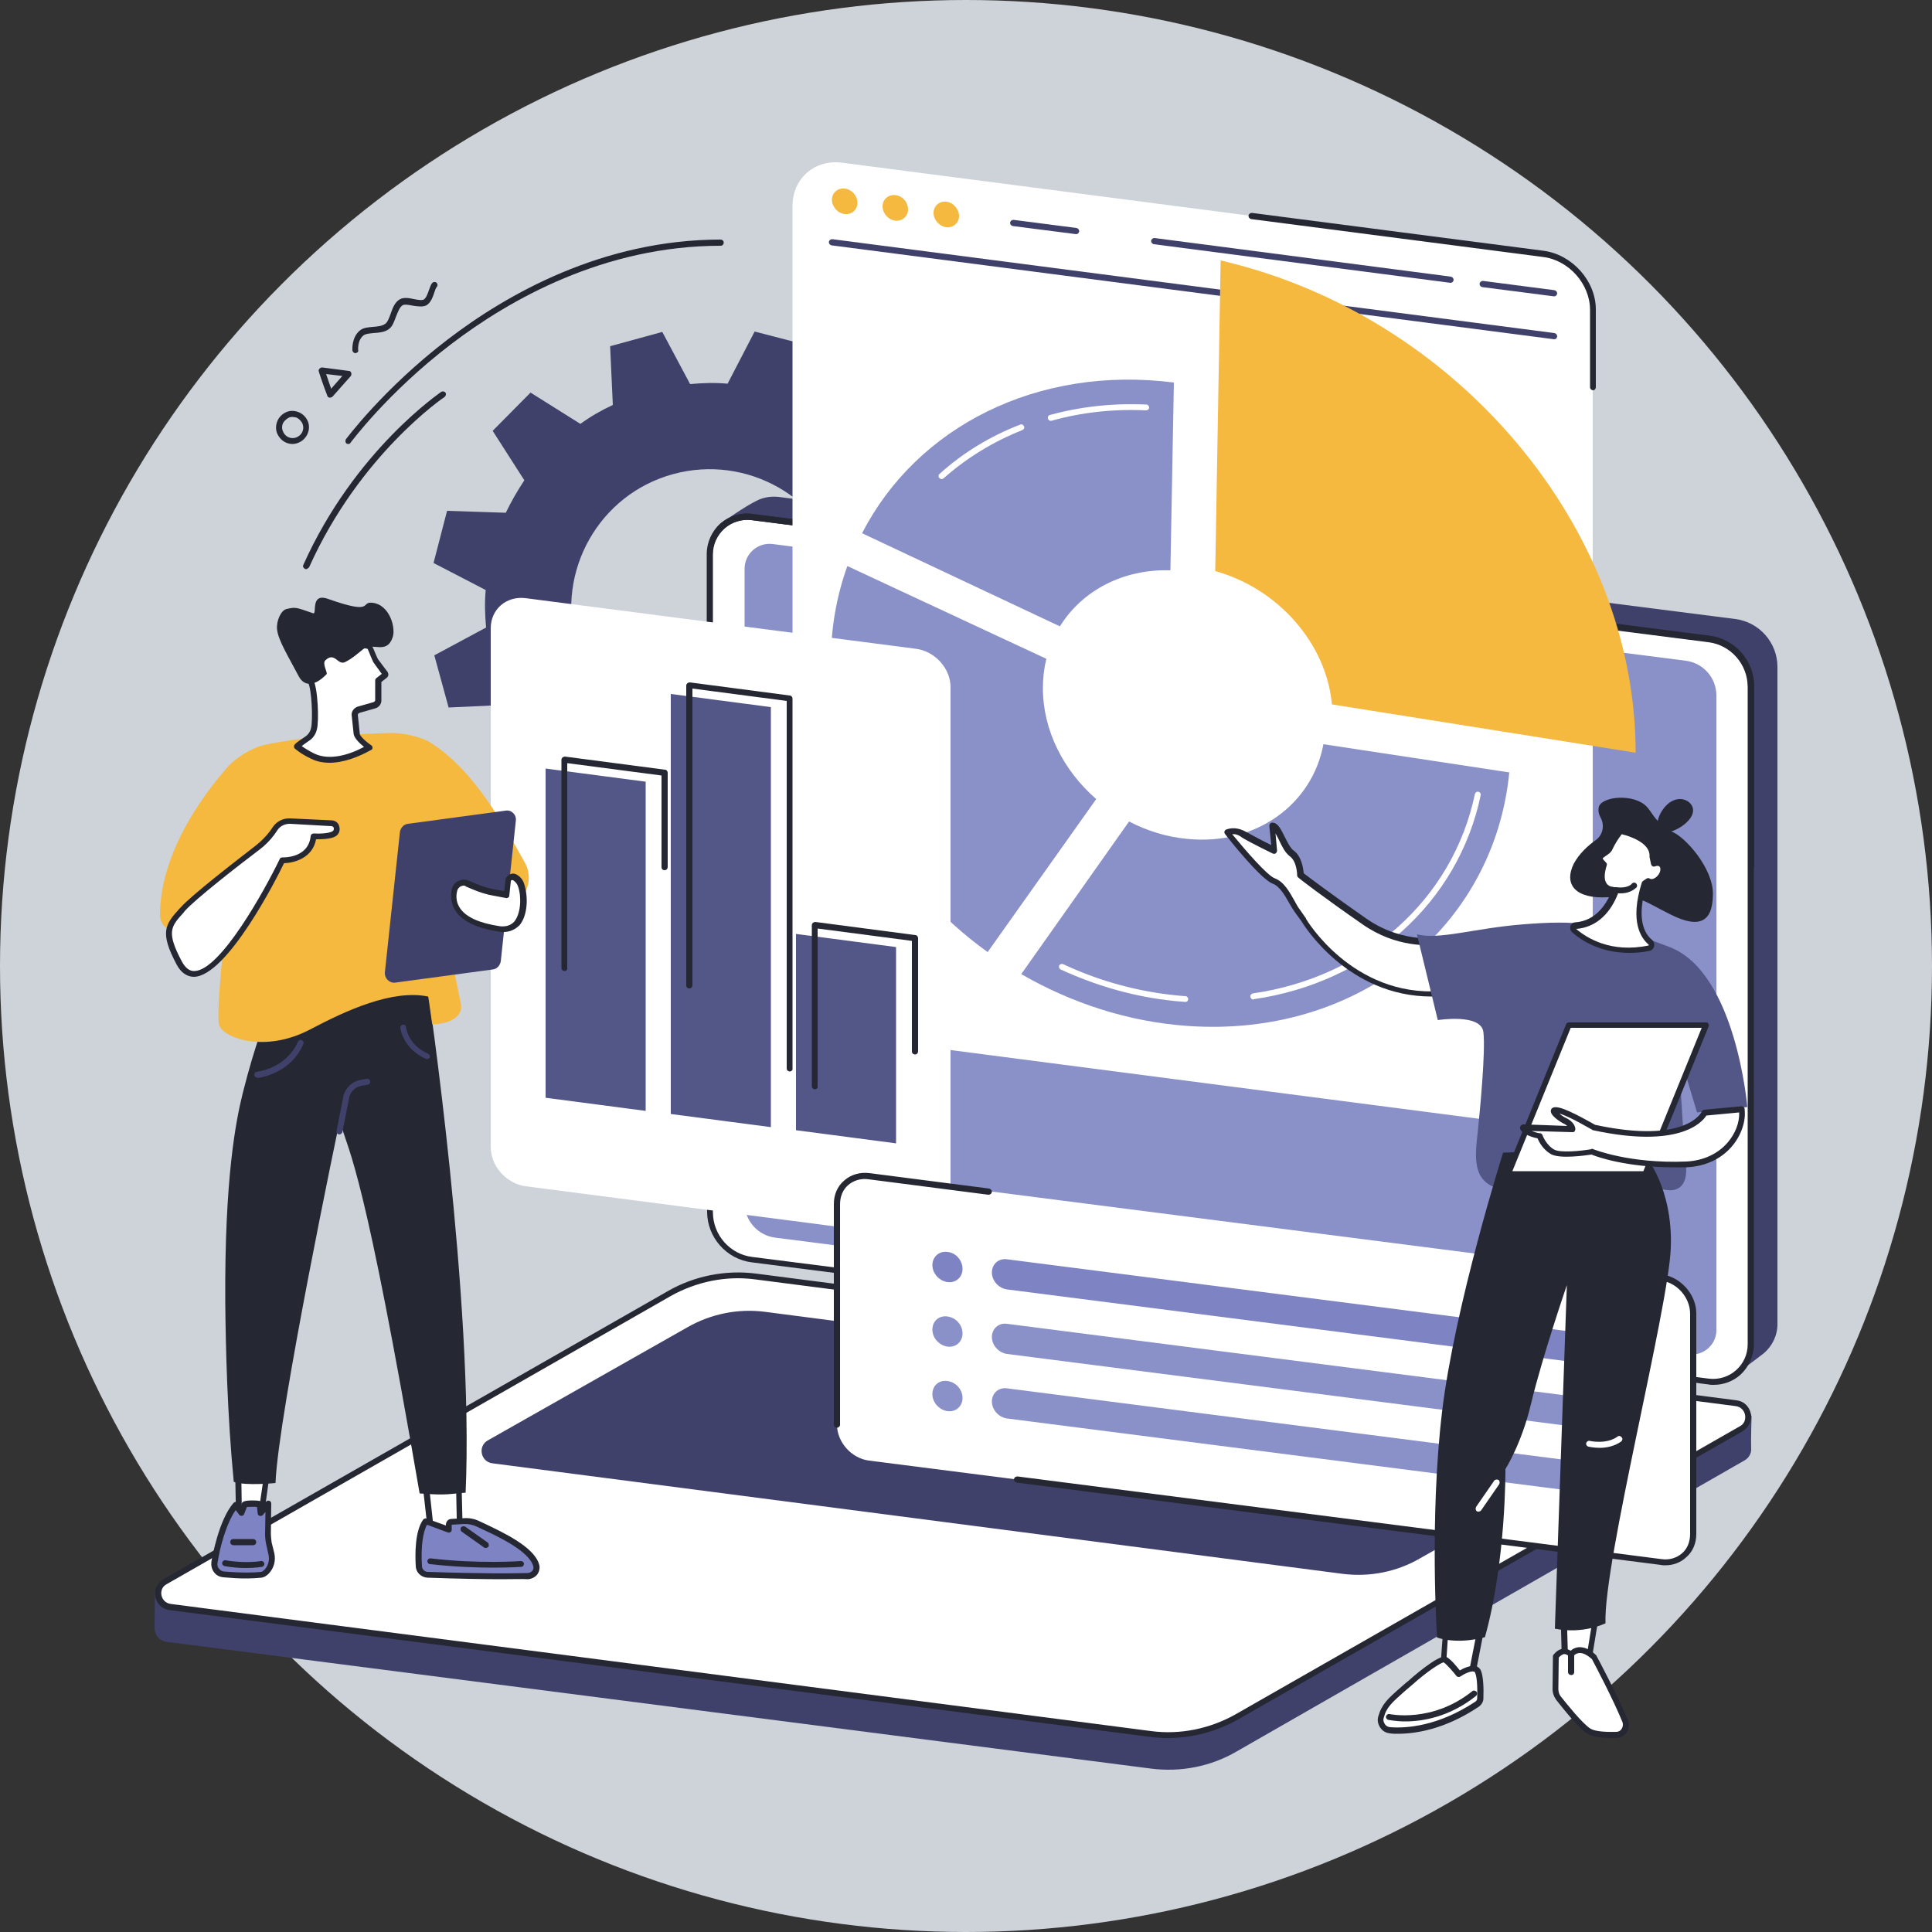
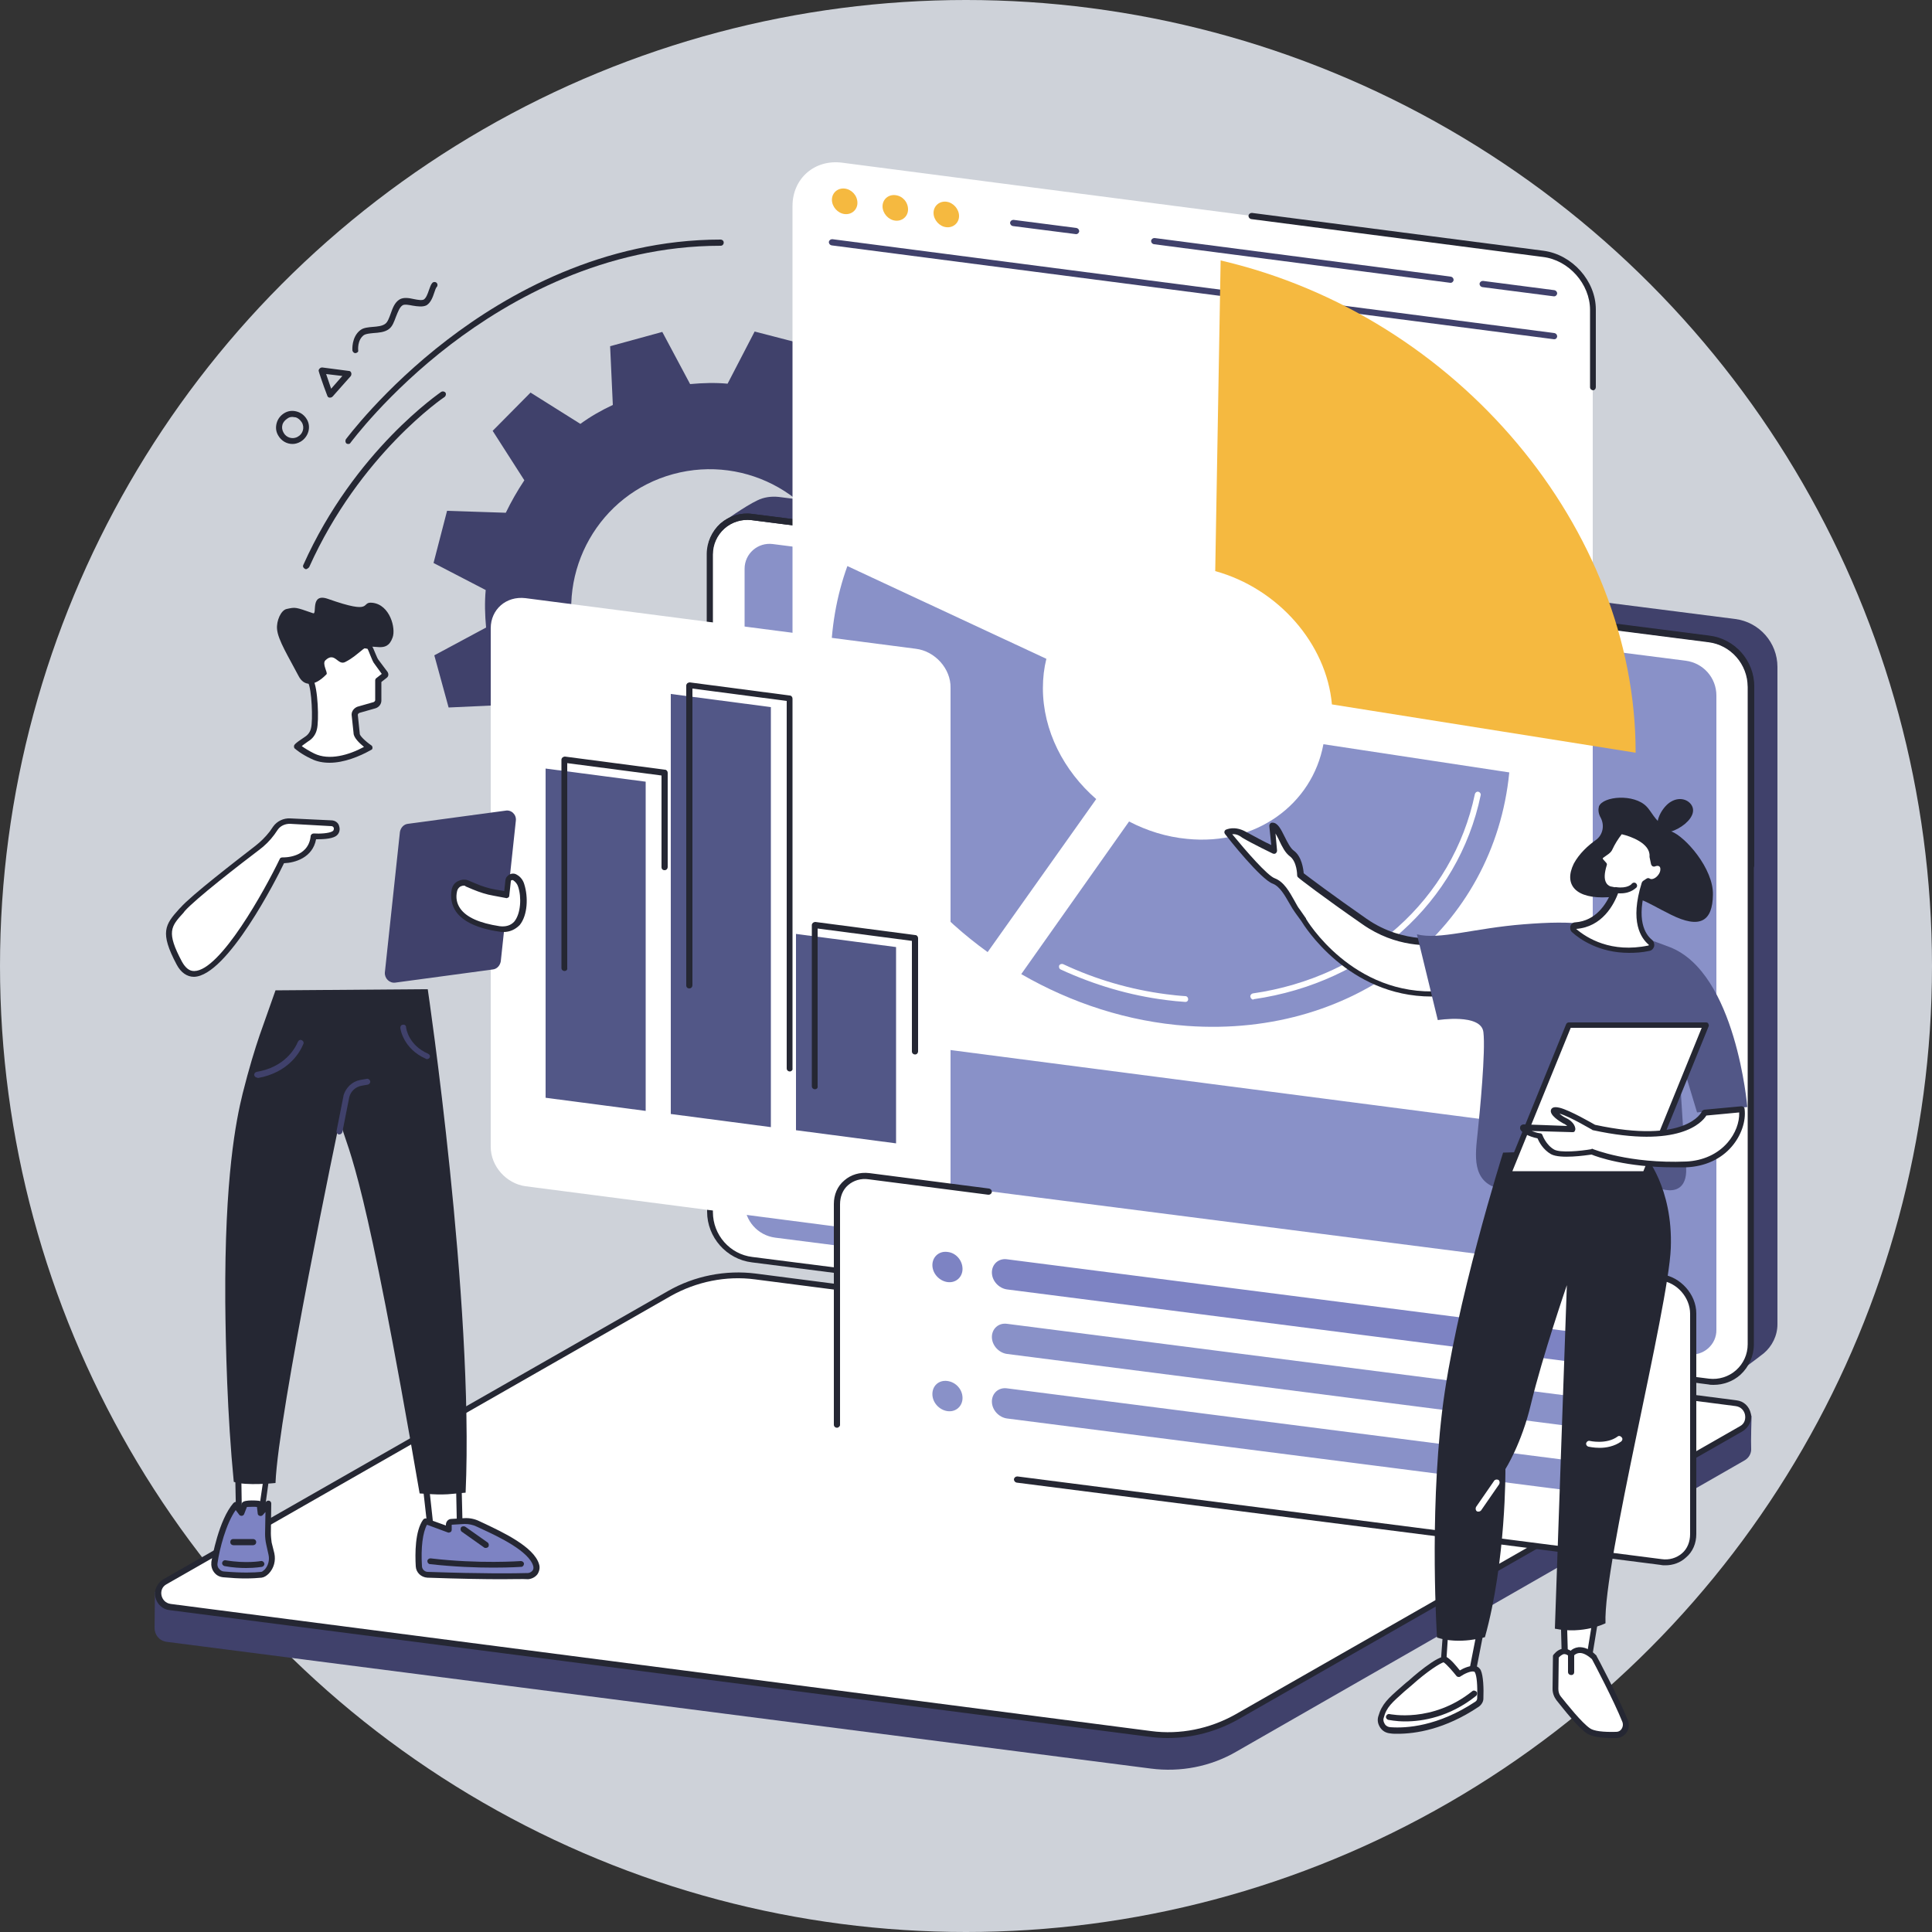
<svg xmlns="http://www.w3.org/2000/svg" version="1.1" x="0px" y="0px" viewBox="0 0 500 500" style="enable-background:new 0 0 500 500;" xml:space="preserve">
  <rect x="0" y="0" width="500" height="500" fill="#333333" stroke="none" />
  <style type="text/css">
	.st0{display:none;}
	.st1{display:inline;fill:#2E2B58;}
	.st2{fill:#CED2D9;}
	.st3{fill:#40416B;}
	.st4{fill:#FFFFFF;}
	.st5{fill:#252733;}
	.st6{fill:#8991C8;}
	.st7{fill:#F5B940;}
	.st8{fill:#525787;}
	.st9{fill:#7D83C3;}
</style>
  <g id="Layer_2" class="st0">
    <rect class="st1" width="500" height="500" />
  </g>
  <g id="Layer_1">
    <g>
      <circle class="st2" cx="250" cy="250" r="250" />
    </g>
  </g>
  <g id="Layer_3">
    <g>
      <g>
        <path class="st3" d="M255.1,145l-3.7-13.5l-15.2,0.7c-1.4-3-3-5.8-4.9-8.4l8.1-12.9l-9.9-9.8l-12.8,8.2c-2.7-1.8-5.5-3.4-8.4-4.8     l0.5-15.2l-13.5-3.5l-7,13.5c-3.2-0.3-6.4-0.2-9.7,0.1l-7.2-13.5l-13.5,3.7l0.7,15.2c-3,1.4-5.8,3-8.4,4.9l-12.9-8.1l-9.8,9.9     l8.2,12.8c-1.8,2.7-3.4,5.5-4.8,8.4l-15.2-0.5l-3.5,13.5l13.5,7c-0.3,3.2-0.2,6.5,0.1,9.7l-13.4,7.2l3.7,13.5l15.2-0.7     c1.4,3,3,5.8,4.9,8.4l-8.1,12.9l9.9,9.8l12.8-8.2c2.7,1.8,5.5,3.4,8.4,4.8l-0.5,15.2l13.5,3.5l7-13.5c3.2,0.3,6.4,0.2,9.7-0.1     l7.2,13.5l13.5-3.7l-0.7-15.2c3-1.4,5.8-3,8.4-4.9l12.9,8.1l9.8-9.9l-8.2-12.8c1.8-2.7,3.4-5.5,4.8-8.4l15.2,0.5l3.5-13.5     l-13.5-7c0.3-3.2,0.2-6.5-0.1-9.7L255.1,145z M193.2,192c-19.1,5.2-38.9-6-44.1-25.2c-5.2-19.1,6-38.9,25.1-44.1     c19.1-5.2,38.9,6,44.1,25.2C223.6,167,212.3,186.8,193.2,192z" />
      </g>
      <g>
        <g>
          <g>
            <path class="st3" d="M449.8,355.2l-248.4-34.5c-6.2-0.8-10.9-6.1-10.9-12.4l-3.4-173.2c0,0,5.7-4.1,8.9-5.6       c1.6-0.8,3.5-1.1,5.5-0.9l247.6,31.6c6.2,0.8,10.9,6.1,10.9,12.4v170.1c0,3-1.4,5.7-3.5,7.5       C454.5,351.8,449.8,355.2,449.8,355.2z" />
            <g>
              <path class="st4" d="M442.2,357.5L194.6,326c-6.2-0.8-10.9-6.1-10.9-12.4V143.4c0-5.8,5.1-10.4,10.9-9.6l247.6,31.6        c6.2,0.8,10.9,6.1,10.9,12.4v170.1C453.2,353.8,448,358.3,442.2,357.5z" />
              <path class="st5" d="M443.5,358.4c-0.4,0-0.9,0-1.3-0.1c0,0,0,0,0,0l-247.6-31.6c-6.6-0.8-11.6-6.5-11.6-13.1V143.4        c0-3,1.3-5.9,3.5-7.9c2.3-2,5.3-2.9,8.2-2.5l247.6,31.6c6.6,0.8,11.6,6.5,11.6,13.1v170.2c0,3-1.3,5.9-3.5,7.9        C448.5,357.5,446,358.4,443.5,358.4z M442.3,356.8c2.5,0.3,5.1-0.5,7-2.2c1.9-1.7,3-4.1,3-6.7V177.8c0-5.9-4.4-10.9-10.2-11.6        l-247.6-31.6c-2.5-0.3-5.1,0.5-7,2.2c-1.9,1.7-3,4.1-3,6.7v170.2c0,5.9,4.4,10.9,10.2,11.6L442.3,356.8L442.3,356.8z" />
            </g>
            <path class="st5" d="M453.2,224.9c-0.4,0-0.8-0.3-0.8-0.8v-46.4c0-5.9-4.4-10.9-10.2-11.6l-42.9-5.5c-0.4-0.1-0.7-0.4-0.7-0.9       c0.1-0.4,0.4-0.7,0.9-0.7l42.9,5.5c6.6,0.8,11.6,6.5,11.6,13.1v46.4C453.9,224.6,453.6,224.9,453.2,224.9z" />
            <path class="st5" d="M183.7,181.8c-0.4,0-0.8-0.3-0.8-0.8v-37.6c0-3,1.3-5.9,3.5-7.9c2.3-2,5.3-2.9,8.2-2.5l194.4,24.8       c0.4,0.1,0.7,0.4,0.7,0.9c-0.1,0.4-0.4,0.7-0.9,0.7l-194.4-24.8c-2.5-0.3-5.1,0.5-7,2.2c-1.9,1.7-3,4.1-3,6.7v37.6       C184.5,181.5,184.1,181.8,183.7,181.8z" />
            <path class="st6" d="M437,350.5l-236.4-30.2c-4.5-0.6-7.9-4.4-7.9-9V147.2c0-3.9,3.4-6.9,7.3-6.4L436.3,171       c4.5,0.6,7.9,4.4,7.9,9v164.1C444.3,348,440.8,351,437,350.5z" />
          </g>
          <g>
            <path class="st3" d="M297.8,457.7L43.1,424.9c-2-0.3-3.1-1.9-3.1-3.6c0-1.2,0.1-9.3,0.1-9.3l134.7-77       c6.7-3.9,15.5-5.3,23.2-4.4l251.5,32.4c1.5,0.2,2.8,1.2,3.4,2.6l0.4,0.9c0,0-0.2,6.8-0.1,8.3c0.1,1.2-0.5,2.5-1.8,3.2       L320,453.3C313.3,457.2,305.5,458.7,297.8,457.7z" />
            <g>
              <path class="st4" d="M297.8,448.7L44,415.9c-3.4-0.4-4.3-4.9-1.3-6.6l130.6-74.6c6.7-3.9,14.6-5.4,22.3-4.4l253.8,32.8        c3.4,0.4,4.3,4.9,1.3,6.6L320,444.3C313.3,448.2,305.5,449.7,297.8,448.7z" />
              <path class="st5" d="M302.2,449.8c-1.5,0-3.1-0.1-4.6-0.3c0,0,0,0,0,0L43.9,416.7c-1.9-0.2-3.3-1.6-3.7-3.4        c-0.4-1.8,0.5-3.6,2.1-4.6l130.6-74.6c6.8-3.9,14.9-5.5,22.7-4.5l253.8,32.8c1.9,0.2,3.3,1.6,3.7,3.4c0.4,1.8-0.5,3.6-2.1,4.6        L320.4,445C314.9,448.1,308.6,449.8,302.2,449.8z M297.9,448c7.5,1,15.2-0.6,21.8-4.3l130.6-74.6c1.3-0.7,1.5-2,1.3-3        c-0.2-0.9-0.9-2-2.4-2.2l-253.8-32.8c-7.5-1-15.2,0.6-21.8,4.3L43.1,410c-1.3,0.7-1.5,2-1.3,2.9c0.2,0.9,0.9,2,2.4,2.2        L297.9,448L297.9,448z" />
            </g>
-             <path class="st3" d="M347.4,407.3l-220-28.6c-3-0.4-3.8-4.4-1.2-5.9l51.7-29.3c6.1-3.5,13.2-4.9,20.1-4l220,28.6       c3,0.4,3.8,4.4,1.2,5.9l-51.7,29.3C361.5,406.8,354.4,408.2,347.4,407.3z" />
          </g>
        </g>
        <g>
          <g>
            <path class="st4" d="M399.4,65.7L217.9,42.1c-7.1-0.9-12.8,4.1-12.8,11.2v200.3c0,7.1,5.7,13.6,12.8,14.5l181.5,23.6       c7.1,0.9,12.8-4.1,12.8-11.2V80.2C412.3,73.1,406.5,66.6,399.4,65.7z" />
            <path class="st5" d="M412.3,101c-0.4,0-0.8-0.3-0.8-0.8V80.2c0-6.7-5.5-12.9-12.2-13.7l-75.5-9.8c-0.4-0.1-0.7-0.4-0.7-0.9       c0.1-0.4,0.4-0.7,0.9-0.7l75.5,9.8c7.4,1,13.5,7.8,13.5,15.2v20.1C413,100.6,412.7,101,412.3,101z" />
            <g>
              <path class="st3" d="M402.2,87.8C402.2,87.8,402.2,87.8,402.2,87.8l-187-24.3c-0.4-0.1-0.7-0.4-0.7-0.9        c0.1-0.4,0.4-0.7,0.9-0.7l186.9,24.3c0.4,0.1,0.7,0.4,0.7,0.9C402.9,87.6,402.6,87.8,402.2,87.8z" />
              <g>
                <path class="st7" d="M221.9,52.5c0,1.8-1.5,3.1-3.3,2.9c-1.8-0.2-3.3-1.9-3.3-3.7c0-1.8,1.5-3.1,3.3-2.9         C220.4,49,221.9,50.6,221.9,52.5z" />
                <path class="st7" d="M235,54.2c0,1.8-1.5,3.1-3.3,2.9c-1.8-0.2-3.3-1.9-3.3-3.7c0-1.8,1.5-3.1,3.3-2.9         C233.6,50.7,235,52.3,235,54.2z" />
                <path class="st7" d="M248.2,55.9c0,1.8-1.5,3.1-3.3,2.9c-1.8-0.2-3.3-1.9-3.3-3.7c0-1.8,1.5-3.1,3.3-2.9         C246.7,52.4,248.2,54.1,248.2,55.9z" />
              </g>
              <path class="st3" d="M402.2,76.7C402.2,76.7,402.2,76.6,402.2,76.7l-18.6-2.4c-0.4-0.1-0.7-0.4-0.7-0.9        c0.1-0.4,0.4-0.7,0.9-0.7l18.5,2.4c0.4,0.1,0.7,0.4,0.7,0.9C402.9,76.4,402.6,76.7,402.2,76.7z" />
              <path class="st3" d="M375.4,73.2C375.4,73.2,375.3,73.2,375.4,73.2l-76.8-10c-0.4-0.1-0.7-0.4-0.7-0.9        c0.1-0.4,0.4-0.7,0.9-0.7l76.7,10c0.4,0.1,0.7,0.4,0.7,0.9C376.1,72.9,375.8,73.2,375.4,73.2z" />
              <path class="st3" d="M278.5,60.6C278.5,60.6,278.4,60.6,278.5,60.6l-16.4-2.1c-0.4-0.1-0.7-0.4-0.7-0.9        c0.1-0.4,0.4-0.7,0.9-0.7l16.3,2.1c0.4,0.1,0.7,0.4,0.7,0.9C279.2,60.3,278.9,60.6,278.5,60.6z" />
            </g>
          </g>
          <g>
            <g>
              <g>
-                 <path class="st6" d="M274.3,162.1c5.7-9.2,16.3-14.9,28.6-14.5l0.9-48.6c-35.3-4.5-66.5,11.4-80.7,39L274.3,162.1z" />
-               </g>
+                 </g>
              <path class="st4" d="M271.9,108.9c-0.3,0-0.6-0.2-0.7-0.6c-0.1-0.4,0.1-0.8,0.5-0.9c8-2.2,16.4-3.1,25-2.7        c0.4,0,0.7,0.4,0.7,0.8c0,0.4-0.4,0.7-0.8,0.7c-8.4-0.4-16.7,0.5-24.5,2.7C272,108.9,271.9,108.9,271.9,108.9z" />
              <path class="st4" d="M243.7,124c-0.2,0-0.4-0.1-0.6-0.3c-0.3-0.3-0.3-0.8,0.1-1.1c6-5.4,13-9.7,20.8-12.7c0.4-0.2,0.8,0,1,0.4        c0.2,0.4,0,0.8-0.4,1c-7.6,3-14.4,7.2-20.3,12.4C244.1,123.9,243.9,124,243.7,124z" />
              <g>
                <path class="st6" d="M342.5,192.6c-2.9,15.6-17.5,26.3-35.3,24.5c-5.3-0.5-10.4-2.1-15-4.5l-27.9,39.5         c13,7.5,27.6,12.3,42.9,13.4c44.5,3.2,79.5-25.7,83.4-65.6L342.5,192.6z" />
              </g>
              <path class="st4" d="M306.8,259.3C306.7,259.3,306.7,259.3,306.8,259.3c-1.7-0.1-3.5-0.3-5.1-0.5c-9.4-1.2-18.5-3.9-27.2-7.9        c-0.4-0.2-0.5-0.6-0.4-1c0.2-0.4,0.6-0.5,1-0.4c8.5,4,17.5,6.6,26.7,7.8c1.6,0.2,3.3,0.4,5,0.5c0.4,0,0.7,0.4,0.7,0.8        C307.5,259,307.2,259.3,306.8,259.3z" />
              <path class="st4" d="M324.4,258.7c-0.4,0-0.7-0.3-0.8-0.7c-0.1-0.4,0.2-0.8,0.6-0.9c29.2-4.2,51.8-24.4,57.5-51.6        c0.1-0.4,0.5-0.7,0.9-0.6c0.4,0.1,0.7,0.5,0.6,0.9c-5.8,27.8-28.9,48.5-58.8,52.8C324.4,258.7,324.4,258.7,324.4,258.7z" />
              <g>
                <path class="st6" d="M255.6,246.4l28.1-39.6c-8.4-7.3-13.8-17.7-13.8-28.7c0-2.7,0.3-5.2,0.9-7.6l-51.5-24         c-2.8,7.7-4.3,16.2-4.3,25.1C215,201.3,231.3,228.9,255.6,246.4z" />
              </g>
            </g>
            <g>
              <path class="st7" d="M314.5,147.8c16.3,4.5,28.8,18.8,30.2,34.5l78.6,12.5c0,0,0-0.1,0-0.1c0-57.7-45.9-113-107.4-127.3        L314.5,147.8z" />
            </g>
          </g>
        </g>
        <g>
          <path class="st4" d="M237,167.9l-101-13.1c-5-0.6-9,2.9-9,7.8v134.2c0,5,4,9.5,9,10.2l101,13.1c5,0.6,9-2.9,9-7.8V178      C246.1,173.1,242,168.5,237,167.9z" />
          <g>
            <polygon class="st8" points="167.1,287.5 141.2,284.1 141.2,198.9 167.1,202.3      " />
            <polygon class="st8" points="199.5,291.7 173.6,288.3 173.6,179.6 199.5,183      " />
            <polygon class="st8" points="231.9,295.9 206,292.5 206,241.7 231.9,245.1      " />
          </g>
          <g>
            <path class="st5" d="M146.1,251.3c-0.4,0-0.8-0.3-0.8-0.8v-53.9c0-0.2,0.1-0.4,0.3-0.6c0.2-0.1,0.4-0.2,0.6-0.2l25.9,3.4       c0.4,0,0.7,0.4,0.7,0.8v24.4c0,0.4-0.3,0.8-0.8,0.8s-0.8-0.3-0.8-0.8v-23.7l-24.4-3.2v53C146.9,251,146.5,251.3,146.1,251.3z" />
            <path class="st5" d="M204.4,277.3c-0.4,0-0.8-0.3-0.8-0.8v-95.1l-24.4-3.2V255c0,0.4-0.3,0.8-0.8,0.8s-0.8-0.3-0.8-0.8v-77.6       c0-0.2,0.1-0.4,0.3-0.6c0.2-0.1,0.4-0.2,0.6-0.2l25.9,3.4c0.4,0,0.7,0.4,0.7,0.8v95.8C205.2,276.9,204.8,277.3,204.4,277.3z" />
            <path class="st5" d="M210.9,281.9c-0.4,0-0.8-0.3-0.8-0.8v-41.7c0-0.2,0.1-0.4,0.3-0.6c0.2-0.1,0.4-0.2,0.6-0.2l25.9,3.4       c0.4,0,0.7,0.4,0.7,0.8v29.3c0,0.4-0.3,0.8-0.8,0.8c-0.4,0-0.8-0.3-0.8-0.8v-28.6l-24.4-3.2v40.8       C211.7,281.6,211.3,281.9,210.9,281.9z" />
          </g>
        </g>
        <g>
          <g>
            <path class="st4" d="M429.9,330.6c4.6,0.6,8.3,4.8,8.3,9.4V397c0,4.6-3.7,7.8-8.3,7.2l-205-26.2c-4.6-0.6-8.3-4.8-8.3-9.4       v-57.1c0-4.6,3.7-7.8,8.3-7.2L429.9,330.6z" />
            <path class="st5" d="M216.6,369.5c-0.4,0-0.8-0.3-0.8-0.8v-57.1c0-2.4,0.9-4.6,2.7-6.1c1.7-1.5,4-2.2,6.5-1.9l31,4       c0.4,0.1,0.7,0.4,0.7,0.9c-0.1,0.4-0.4,0.7-0.9,0.7l-31-4c-2-0.3-3.9,0.3-5.3,1.5c-1.4,1.2-2.1,3-2.1,5v57.1       C217.4,369.1,217,369.5,216.6,369.5z" />
            <path class="st5" d="M431,405.1c-0.4,0-0.8,0-1.2-0.1l-166.7-21.3c-0.4-0.1-0.7-0.4-0.7-0.9c0.1-0.4,0.4-0.7,0.9-0.7L430,403.5       c2,0.3,3.9-0.3,5.3-1.5c1.4-1.2,2.1-3,2.1-5V340c0-4.2-3.4-8.1-7.6-8.6l-25.8-3.3c-0.4-0.1-0.7-0.4-0.7-0.9       c0.1-0.4,0.4-0.7,0.9-0.7l25.8,3.3c4.9,0.6,9,5.2,9,10.1V397c0,2.4-0.9,4.6-2.7,6.1C434.9,404.4,433,405.1,431,405.1z" />
          </g>
          <g>
            <g>
              <path class="st9" d="M409.6,352.8l-149-19.1c-2.1-0.3-3.9-2.2-3.9-4.4l0,0c0-2.1,1.7-3.7,3.9-3.4l149,19.1        c2.1,0.3,3.9,2.2,3.9,4.4l0,0C413.5,351.5,411.7,353,409.6,352.8z" />
              <path class="st9" d="M249.1,328.4c0,2.1-1.7,3.7-3.9,3.4c-2.1-0.3-3.9-2.2-3.9-4.4c0-2.1,1.7-3.7,3.9-3.4        C247.4,324.2,249.1,326.2,249.1,328.4z" />
            </g>
            <g>
              <path class="st6" d="M409.6,369.5l-149-19.1c-2.1-0.3-3.9-2.2-3.9-4.4l0,0c0-2.1,1.7-3.7,3.9-3.4l149,19.1        c2.1,0.3,3.9,2.2,3.9,4.4l0,0C413.5,368.2,411.7,369.8,409.6,369.5z" />
-               <path class="st6" d="M249.1,345.1c0,2.1-1.7,3.7-3.9,3.4c-2.1-0.3-3.9-2.2-3.9-4.4s1.7-3.7,3.9-3.4        C247.4,341,249.1,342.9,249.1,345.1z" />
            </g>
            <g>
              <path class="st6" d="M409.6,386.2l-149-19.1c-2.1-0.3-3.9-2.2-3.9-4.4l0,0c0-2.1,1.7-3.7,3.9-3.4l149,19.1        c2.1,0.3,3.9,2.2,3.9,4.4l0,0C413.5,385,411.7,386.5,409.6,386.2z" />
              <path class="st6" d="M249.1,361.8c0,2.1-1.7,3.7-3.9,3.4c-2.1-0.3-3.9-2.2-3.9-4.4s1.7-3.7,3.9-3.4        C247.4,357.7,249.1,359.6,249.1,361.8z" />
            </g>
          </g>
        </g>
      </g>
      <g>
        <g>
          <g>
            <path class="st4" d="M373.7,243.3c0,0-10.4,2.2-20.5-4.9c-10.2-7.1-16.6-12-16.6-12s0-3.9-2.2-5.5c-2.2-1.6-3.5-7.2-5.2-7.1       l0.6,6.3c0,0-5.2-2.5-7.8-4c-2.6-1.5-4.5-0.6-4.5-0.6s9.2,11.6,12.1,12.6c2.9,1.1,4.5,5.5,6.1,7.8s1.6,2.3,1.6,2.3       s12.2,21,36.3,19V243.3z" />
            <path class="st5" d="M370.5,257.9c-21.7,0-33.1-18.5-33.7-19.5l-1.6-2.2c-0.5-0.7-1-1.5-1.5-2.4c-1.2-2.1-2.5-4.4-4.3-5.1       c-3.1-1.1-11.5-11.7-12.4-12.9c-0.1-0.2-0.2-0.4-0.1-0.6c0-0.2,0.2-0.4,0.4-0.5c0.1,0,2.2-1.1,5.2,0.6c1.8,1,4.8,2.6,6.5,3.4       l-0.5-4.9c0-0.2,0-0.4,0.2-0.6c0.1-0.2,0.3-0.3,0.6-0.3c0,0,0,0,0,0c1.4,0,2.2,1.7,3.2,3.7c0.7,1.4,1.5,3,2.4,3.6       c2,1.5,2.4,4.7,2.5,5.8c1.3,1,7.4,5.6,16.3,11.8c9.8,6.8,19.9,4.8,20,4.8c0.2,0,0.5,0,0.6,0.2c0.2,0.1,0.3,0.4,0.3,0.6V257       c0,0.4-0.3,0.7-0.7,0.8C372.7,257.9,371.6,257.9,370.5,257.9z M318.9,215.9c3.7,4.5,9.1,10.7,11,11.4c2.4,0.9,3.8,3.5,5.1,5.8       c0.5,0.9,0.9,1.7,1.4,2.3l1.6,2.3c0,0,0,0,0,0.1c0.1,0.2,12,20.2,34.8,18.7v-12.1c-2.8,0.4-11.5,0.9-20.2-5.2       c-10.1-7-16.6-12-16.6-12.1c-0.2-0.1-0.3-0.4-0.3-0.6c0,0,0-3.5-1.9-4.9c-1.2-0.9-2-2.5-2.8-4.2c-0.2-0.5-0.6-1.1-0.9-1.7       l0.4,4.4c0,0.3-0.1,0.5-0.3,0.7c-0.2,0.2-0.5,0.2-0.8,0.1c-0.2-0.1-5.2-2.5-7.9-4.1C320.5,216,319.6,215.8,318.9,215.9z" />
          </g>
          <path class="st8" d="M366.7,241.8l5.4,22.2c0,0,11.2-1.8,11.8,3.1c0.6,4.9-0.9,20.5-1.5,26.2c-0.6,5.6-1.6,12.5,5.5,14.3      c7.1,1.8,33.1-3.6,39.8-0.7c6.8,3,9.2-0.3,8.6-5.5c-0.6-5.3-1.9-29.4-1.9-29.4l4.8,15.9l13-1.4c0,0-2.9-34.8-20.1-41.4      s-24.8-6.9-37.7-5.9C381.5,240.2,372.5,243.3,366.7,241.8z" />
          <g>
            <path class="st5" d="M414.3,211.7c1,2,0.5,4.4-1.3,5.7c-2,1.4-4.3,3.5-5.7,6.1c-2.7,5.5,0.5,9.2,8.9,8.7       c8.4-0.6,8.7,0.8,16.2,4.5c7.6,3.8,10.8,1.7,10.9-5.1c0.2-6.8-7.2-15.1-10.7-16.4c-0.3-0.1-0.9-0.5-1.6-1       c-2.9-2.1-3.6-4.2-4.9-5.5c-3.2-3.3-11.2-2.7-12.3,0C413.6,209.5,413.6,210.5,414.3,211.7z" />
            <path class="st5" d="M431.7,208c-2.2,1.9-3.5,5.3-2.3,6.7c1.2,1.5,4.4,0.4,6.7-1.5c2.2-1.9,2.6-3.8,1.4-5.2       C436.3,206.6,433.9,206.2,431.7,208z" />
            <g>
              <path class="st4" d="M429.9,223.4c-0.5-0.4-1.1-0.4-1.7-0.1c-0.2-1.1-0.4-2-0.4-2c0.2-4.6-8.1-6.2-8.1-6.2h-0.3        c-1.2,1.6-2.1,3-2.7,4.3c-0.2,0.4-0.4,0.7-0.7,0.9l-1.4,1c-0.5,0.3-0.6,1-0.2,1.5l0.8,0.9c-1.8,5.7,1.6,6.3,1.6,6.3        c0.5,0.1,1,0.2,1.4,0.3c-1.1,3.1-4,8.6-10.3,9.1c-0.7,0.1-1,0.9-0.4,1.3c2.6,2.3,9.2,6.6,19.4,4.5c0.7-0.1,1-1.1,0.4-1.6        c-2-1.6-4.6-5.7-1.6-15.3c0.3-0.2,0.7-0.4,0.9-0.6c0.8,0.6,2.2,0.1,3.2-1C430.6,225.6,430.7,224.1,429.9,223.4z" />
              <path class="st5" d="M421.6,246.6c-7.7,0-12.7-3.5-14.7-5.3c-0.5-0.4-0.6-1-0.5-1.6c0.2-0.6,0.7-1,1.3-1        c5.3-0.4,8-4.7,9.3-7.8c-0.2,0-0.4-0.1-0.5-0.1c-0.2-0.1-1.3-0.3-2.1-1.6c-0.8-1.3-0.8-3.1-0.2-5.3l-0.5-0.6        c-0.3-0.4-0.5-0.9-0.4-1.4c0.1-0.5,0.3-0.9,0.7-1.2l1.4-1c0.2-0.2,0.4-0.4,0.5-0.6c0.7-1.4,1.6-2.9,2.8-4.4        c0.1-0.2,0.4-0.3,0.6-0.3h0.3c0,0,0.1,0,0.1,0c0.4,0.1,8.8,1.8,8.7,6.9c0,0.2,0.2,0.6,0.3,1.2c0.6-0.1,1.2,0.1,1.6,0.4        c0,0,0,0,0,0c0.6,0.5,0.9,1.2,0.8,2.1c-0.1,0.8-0.4,1.6-1,2.3c-1,1.3-2.5,1.9-3.7,1.5c-0.1,0.1-0.2,0.2-0.3,0.2        c-2.8,9.1-0.3,12.8,1.4,14.2c0.5,0.4,0.7,1.1,0.6,1.7c-0.2,0.6-0.6,1.1-1.3,1.2C425,246.5,423.2,246.6,421.6,246.6z         M419.7,215.9c-1,1.3-1.8,2.6-2.4,3.9c-0.2,0.5-0.6,0.9-1,1.2l-1.4,1c-0.1,0.1-0.1,0.1-0.1,0.2c0,0,0,0.1,0.1,0.2l0.8,0.9        c0.2,0.2,0.2,0.5,0.1,0.7c-0.6,2-0.7,3.5-0.1,4.5c0.4,0.7,1.1,0.9,1.1,0.9c0.5,0.1,0.9,0.2,1.4,0.3c0.2,0,0.4,0.2,0.6,0.4        c0.1,0.2,0.1,0.4,0.1,0.7c-1.2,3.4-4.3,9.1-11,9.6c2.8,2.4,9.1,6.3,18.7,4.3c0,0,0.1,0,0.1-0.1c0-0.1,0-0.1,0-0.1        c-2-1.7-5-5.9-1.8-16.1c0.1-0.2,0.2-0.3,0.3-0.4c0.3-0.2,0.6-0.4,0.9-0.6c0.3-0.2,0.6-0.2,0.9,0c0.4,0.3,1.4,0,2.1-0.9        c0.4-0.5,0.6-1,0.6-1.5c0-0.2,0-0.6-0.3-0.8c-0.3-0.2-0.8-0.1-1,0c-0.2,0.1-0.5,0.1-0.7,0c-0.2-0.1-0.3-0.3-0.4-0.5        c-0.2-1-0.4-1.9-0.4-1.9c0-0.1,0-0.2,0-0.2C427.1,218.2,421.9,216.4,419.7,215.9z" />
            </g>
            <path class="st5" d="M419.4,231.2c-0.4,0-0.9,0-1.4-0.1c-0.4-0.1-0.7-0.5-0.6-0.9c0.1-0.4,0.5-0.7,0.9-0.6c2.9,0.4,4-0.8,4-0.9       c0.3-0.3,0.7-0.4,1.1-0.1c0.3,0.3,0.4,0.7,0.1,1.1C423.4,229.7,422.2,231.2,419.4,231.2z" />
          </g>
        </g>
        <g>
          <g>
            <polygon class="st4" points="404.7,418.1 405.1,433.4 410.5,434 413.2,417.5      " />
            <path class="st5" d="M410.5,434.7C410.5,434.7,410.5,434.7,410.5,434.7l-5.5-0.6c-0.4,0-0.7-0.4-0.7-0.7l-0.4-15.3       c0-0.4,0.3-0.8,0.7-0.8l8.5-0.6c0.2,0,0.5,0.1,0.6,0.2c0.2,0.2,0.2,0.4,0.2,0.6l-2.7,16.4C411.2,434.5,410.9,434.7,410.5,434.7       z M405.9,432.7l4,0.4l2.4-14.8l-6.8,0.5L405.9,432.7z" />
          </g>
          <g>
            <polygon class="st4" points="374.1,423.1 373.2,435.3 380.4,435.9 382.9,423.1      " />
            <path class="st5" d="M380.4,436.6C380.3,436.6,380.3,436.6,380.4,436.6l-7.2-0.6c-0.4,0-0.7-0.4-0.7-0.8l0.9-12.2       c0-0.4,0.4-0.7,0.8-0.7h8.8c0.2,0,0.4,0.1,0.6,0.3c0.1,0.2,0.2,0.4,0.2,0.6l-2.5,12.8C381,436.4,380.7,436.6,380.4,436.6z        M374,434.6l5.7,0.5l2.2-11.2h-7.2L374,434.6z" />
          </g>
          <g>
            <path class="st4" d="M382.3,441.1c0.5-0.3,0.8-0.9,0.8-1.5c0-1.8,0.1-5.6-0.7-7c-1-1.9-4.9,0.7-4.9,0.7s-2.3-3.2-3.7-3.9       c-0.7-0.3-4.8,2.4-8.9,6.1c-4.5,4.1-6.6,5.4-7.5,8.9c-0.5,1.6,0.8,3.3,2.5,3.4C364,448.2,372.4,447.7,382.3,441.1z" />
            <path class="st5" d="M361.7,448.7c-0.7,0-1.3,0-1.9-0.1c-1.1-0.1-2-0.6-2.6-1.5c-0.6-0.9-0.8-1.9-0.5-2.9       c0.9-3.2,2.6-4.7,5.8-7.5c0.6-0.5,1.2-1.1,2-1.7c0.3-0.3,7.9-7.1,9.8-6.2c1.2,0.6,2.7,2.5,3.5,3.5c1-0.6,2.8-1.4,4.1-1.1       c0.6,0.1,1,0.5,1.3,1c0.7,1.5,0.8,4.8,0.7,7.4c0,0.8-0.5,1.6-1.2,2.1C373.9,447.6,366.3,448.7,361.7,448.7z M373.6,430.2       c-0.8,0.2-4.1,2.2-8.2,5.9c-0.7,0.6-1.4,1.2-2,1.7c-3.1,2.8-4.6,4-5.3,6.8c-0.2,0.6,0,1.1,0.3,1.6c0.3,0.5,0.9,0.8,1.5,0.8       c4,0.3,12.2-0.2,21.9-6.6c0,0,0,0,0,0c0.3-0.2,0.5-0.5,0.5-0.9c0.1-3.3-0.1-5.8-0.6-6.7c-0.1-0.1-0.1-0.2-0.3-0.2       c-0.8-0.2-2.5,0.6-3.5,1.3c-0.3,0.2-0.8,0.1-1-0.2C376.1,432.7,374.5,430.8,373.6,430.2z" />
          </g>
          <path class="st5" d="M363.7,445.5c-2.6,0-4.2-0.4-4.4-0.4c-0.4-0.1-0.7-0.5-0.6-0.9c0.1-0.4,0.5-0.7,0.9-0.6      c0.1,0,11,2.4,21.4-5.9c0.3-0.3,0.8-0.2,1.1,0.1c0.3,0.3,0.2,0.8-0.1,1.1C375.1,444.4,368.1,445.5,363.7,445.5z" />
          <g>
            <path class="st4" d="M402.6,437.1l0.1-8.4c0,0,1.7-2.5,4-0.5c0,0,2.1-3,6.1,0.7c0,0,5.6,10.4,8,16.5c0.7,1.6-0.5,3.5-2.3,3.5       c-2.5,0.1-5.8-0.1-7.3-1c-2.2-1.5-6.1-6.3-7.8-8.5C402.9,438.8,402.6,438,402.6,437.1z" />
            <path class="st5" d="M417.4,449.8c-3.3,0-5.5-0.4-6.7-1.2c-2.3-1.5-5.9-6.1-7.9-8.6c-0.6-0.8-1-1.8-1-2.9l0.1-8.4       c0-0.1,0-0.3,0.1-0.4c0.1-0.1,1-1.4,2.4-1.6c0.7-0.1,1.4,0.1,2.1,0.5c0.4-0.4,1.1-0.8,2-0.9c1.5-0.1,3,0.5,4.6,2.1       c0.1,0.1,0.1,0.1,0.1,0.2c0.1,0.1,5.6,10.5,8.1,16.6c0.4,1,0.3,2.2-0.3,3.1c-0.6,0.9-1.6,1.5-2.7,1.5       C418.1,449.8,417.8,449.8,417.4,449.8z M403.4,429l-0.1,8.1c0,0.7,0.2,1.4,0.6,1.9c1.6,2,5.4,6.8,7.6,8.3c1,0.7,3.4,1,6.8,0.9       c0.6,0,1.1-0.3,1.4-0.8c0.3-0.5,0.4-1.1,0.2-1.7c-2.3-5.7-7.3-15.2-7.9-16.3c-1.2-1.1-2.4-1.7-3.3-1.6c-1,0.1-1.5,0.8-1.5,0.8       c-0.1,0.2-0.3,0.3-0.5,0.3c-0.2,0-0.4,0-0.6-0.2c-0.5-0.5-1-0.7-1.5-0.6C404.1,428.3,403.6,428.7,403.4,429z M402.6,437.1       L402.6,437.1L402.6,437.1z" />
          </g>
          <path class="st5" d="M406.6,433.5C406.6,433.5,406.6,433.5,406.6,433.5c-0.4,0-0.8-0.3-0.8-0.8l0-4.5c0-0.4,0.3-0.8,0.8-0.8      c0,0,0,0,0,0c0.4,0,0.8,0.3,0.8,0.8l0,4.5C407.4,433.2,407.1,433.5,406.6,433.5z" />
          <path class="st5" d="M371.9,423.8c0,0-2-30.7,1.3-58.4c3.3-27.6,15.8-67.1,15.8-67.1s13.4-0.6,23.1,0.7c9.7,1.3,13.6,0,13.6,0      s7.3,8.3,6.7,24c-0.6,15.6-17.5,81.6-16.9,97.1c0,0-5.7,2.9-13.1,1.4l3.1-88.9c0,0-6.3,18.3-9.3,30.8      c-2.4,10.2-6.6,16.8-6.6,16.8s0.2,23.8-5.3,43.5C384.2,423.7,377.8,425.7,371.9,423.8z" />
          <path class="st4" d="M382.6,391.2c-0.1,0-0.3,0-0.4-0.1c-0.3-0.2-0.4-0.7-0.2-1.1l4.7-6.8c0.2-0.3,0.7-0.4,1.1-0.2      c0.3,0.2,0.4,0.7,0.2,1.1l-4.7,6.8C383.1,391.1,382.9,391.2,382.6,391.2z" />
          <path class="st4" d="M414,374.7c-1.6,0-2.8-0.3-2.9-0.3c-0.4-0.1-0.7-0.5-0.6-0.9c0.1-0.4,0.5-0.7,0.9-0.6l0,0      c0,0,4.3,1,7.2-1.1c0.3-0.3,0.8-0.2,1.1,0.2c0.3,0.3,0.2,0.8-0.2,1.1C417.8,374.3,415.7,374.7,414,374.7z" />
        </g>
        <g>
          <g>
            <polygon class="st4" points="425.8,303.9 390.3,303.9 406,265.3 441.5,265.3      " />
            <path class="st5" d="M425.8,304.7h-35.5c-0.3,0-0.5-0.1-0.6-0.3c-0.1-0.2-0.2-0.5-0.1-0.7l15.7-38.6c0.1-0.3,0.4-0.5,0.7-0.5       h35.5c0.3,0,0.5,0.1,0.6,0.3c0.1,0.2,0.2,0.5,0.1,0.7l-15.7,38.6C426.4,304.5,426.1,304.7,425.8,304.7z M391.4,303.1h33.9       l15.1-37.1h-33.9L391.4,303.1z" />
          </g>
          <g>
            <path class="st4" d="M412.4,291.7c0,0-6.2-3.6-9-4.4c-2.8-0.8-0.7,1.6,1.3,2.6c2,1,2.1,2.2,2.1,2.2s-11.1-0.4-12.3-0.4       c-1.2-0.1,0.6,1.7,3.9,2.2c0,0,0.9,2.8,3.3,4.1c2.4,1.3,10.2,0,10.2,0s9.2,3.8,24.4,3.2c10.1-0.4,15-8.5,14.4-14.3l-9.7,0.9       C441,287.9,437,297,412.4,291.7z" />
            <path class="st5" d="M433.1,302.1c-12.2,0-19.8-2.7-21.2-3.3c-1.5,0.2-8.1,1.2-10.5-0.1c-2.1-1.2-3.1-3.2-3.5-4.1       c-2.1-0.4-4.7-1.6-4.5-2.8c0-0.4,0.4-0.9,1.2-0.8c1,0,8,0.3,11,0.4c-0.2-0.2-0.6-0.5-1.1-0.7c-0.7-0.4-3.6-2.1-3.1-3.5       c0.4-1,1.8-0.6,2.3-0.5c2.7,0.7,8.2,3.9,9.1,4.4c23.6,5.1,27.6-3.3,27.6-3.4c0.1-0.3,0.4-0.4,0.6-0.5l9.7-0.9       c0.4,0,0.8,0.3,0.8,0.7c0.4,3.2-0.9,6.9-3.3,9.7c-2.8,3.3-7,5.2-11.8,5.4C435.2,302.1,434.1,302.1,433.1,302.1z M412,297.3       c0.1,0,0.2,0,0.3,0.1c0.1,0,9.2,3.8,24.1,3.2c4.3-0.2,8.1-1.9,10.7-4.9c2-2.3,3.1-5.2,3-7.8l-8.5,0.8       c-1.1,1.8-7.1,8.6-29.3,3.8c-0.1,0-0.2,0-0.2-0.1c-0.1,0-5.7-3.4-8.5-4.2c0.4,0.4,1,0.8,1.6,1.1c2.4,1.1,2.5,2.7,2.5,2.9       c0,0.2-0.1,0.4-0.2,0.6s-0.4,0.2-0.6,0.2c-0.4,0-7-0.2-10.5-0.3c0.6,0.2,1.3,0.5,2.2,0.6c0.3,0,0.5,0.2,0.6,0.5       c0,0,0.9,2.5,3,3.7c1.6,0.9,6.8,0.4,9.7-0.1C411.9,297.3,411.9,297.3,412,297.3z" />
          </g>
        </g>
      </g>
      <g>
        <path class="st5" d="M75.7,114.9c-1.5,0-2.9-0.8-3.7-2.2c-0.6-1-0.7-2.1-0.4-3.2c0.3-1.1,1-2,2-2.6c1-0.6,2.1-0.7,3.2-0.4     c1.1,0.3,2,1,2.6,2c1.2,2,0.4,4.6-1.6,5.8C77.1,114.7,76.4,114.9,75.7,114.9z M75.7,107.9c-0.5,0-0.9,0.1-1.3,0.4c0,0,0,0,0,0     c-0.6,0.4-1.1,0.9-1.3,1.6c-0.2,0.7-0.1,1.4,0.3,2.1c0.7,1.3,2.4,1.8,3.7,1c1.3-0.7,1.8-2.4,1-3.7c-0.4-0.6-0.9-1.1-1.6-1.3     C76.2,108,75.9,107.9,75.7,107.9z M73.9,107.6L73.9,107.6L73.9,107.6z" />
        <path class="st5" d="M85.4,102.9c0,0-0.1,0-0.1,0c-0.3,0-0.5-0.2-0.6-0.5c-1.2-3.1-2.2-6.2-2.2-6.3c-0.1-0.2,0-0.5,0.2-0.7     c0.2-0.2,0.4-0.3,0.7-0.3l6.9,0.9c0.3,0,0.5,0.2,0.6,0.5c0.1,0.3,0,0.6-0.1,0.8l-4.7,5.3C85.9,102.8,85.7,102.9,85.4,102.9z      M84.4,96.8c0.3,0.9,0.8,2.4,1.3,3.8l2.9-3.3L84.4,96.8z" />
        <path class="st5" d="M92,91.4c-0.4,0-0.7-0.3-0.8-0.7c0-0.1-0.3-3.5,2.1-5.3c0.8-0.6,2-0.7,3.2-0.8c1.2-0.1,2.4-0.2,3.2-0.8     c0.6-0.4,1-1.5,1.4-2.6c0.5-1.4,1-2.9,2.3-3.7c1-0.6,2.4-0.4,3.7-0.1c1,0.2,2.1,0.4,2.6,0.1c0.6-0.4,1-1.5,1.3-2.4     c0.3-0.8,0.5-1.5,0.9-1.9c0.3-0.3,0.8-0.3,1.1,0c0.3,0.3,0.3,0.8,0,1.1c-0.2,0.2-0.4,0.8-0.6,1.4c-0.4,1.2-0.9,2.6-2,3.3     c-1,0.5-2.3,0.3-3.6,0.1c-1-0.2-2.1-0.4-2.6-0.1c-0.8,0.5-1.2,1.7-1.7,2.9c-0.5,1.3-0.9,2.6-1.9,3.3c-1.1,0.8-2.6,0.9-4,1     c-1,0.1-1.9,0.2-2.4,0.5c-1.8,1.3-1.5,3.9-1.5,4C92.8,91,92.5,91.3,92,91.4C92.1,91.4,92,91.4,92,91.4z" />
        <path class="st5" d="M90.2,114.9c-0.2,0-0.3,0-0.5-0.1c-0.3-0.2-0.4-0.7-0.2-1.1c0.1-0.1,9.7-13.1,26.3-25.8     C131.2,76.1,156,62,186.5,62c0.4,0,0.8,0.3,0.8,0.8c0,0.4-0.3,0.8-0.8,0.8c-30.1,0-54.6,13.9-69.8,25.5     c-16.5,12.6-25.9,25.4-26,25.5C90.6,114.8,90.4,114.9,90.2,114.9z" />
        <path class="st5" d="M79.2,147.3c-0.1,0-0.2,0-0.3-0.1c-0.4-0.2-0.6-0.6-0.4-1c13.3-29.7,35.5-44.6,35.7-44.8     c0.4-0.2,0.8-0.1,1.1,0.2c0.2,0.4,0.1,0.8-0.2,1.1c-0.2,0.1-22,14.9-35.1,44.1C79.7,147.1,79.4,147.3,79.2,147.3z" />
      </g>
      <g>
        <g>
          <g>
            <g>
              <polygon class="st4" points="69.7,377.6 67.5,392.9 61.9,392.9 61.6,377.9       " />
              <path class="st5" d="M61.9,393.7c-0.4,0-0.8-0.3-0.8-0.7l-0.3-15c0-0.4,0.3-0.8,0.7-0.8l8-0.3c0.2,0,0.4,0.1,0.6,0.3        c0.2,0.2,0.2,0.4,0.2,0.6L68.2,393c-0.1,0.4-0.4,0.7-0.8,0.7L61.9,393.7C61.9,393.7,61.9,393.7,61.9,393.7z M62.4,378.7        l0.2,13.5l4.2,0l2-13.7L62.4,378.7z" />
            </g>
            <g>
              <path class="st9" d="M67.7,407.5c-2.2,0.2-5.4,0.3-9.8-0.1c-1.6-0.1-2.7-1.6-2.4-3.1c0.7-4.1,2.6-11.5,5.5-14.8l1.5,2.1        l0.9-2.2c0.1-0.2,3.8-0.4,3.9,0.1l0.2,2.1l2.1-2.3l-0.1,7.7c0,0.9,0.1,1.7,0.2,2.5l0.6,2.7c0.3,1.6-0.1,3.3-1.2,4.5        C68.6,407.2,68.1,407.5,67.7,407.5z" />
              <path class="st5" d="M63.4,408.5c-1.6,0-3.4-0.1-5.6-0.3c-1-0.1-1.8-0.5-2.4-1.3c-0.6-0.8-0.8-1.7-0.7-2.7        c0.2-1.1,1.9-10.8,5.7-15.2c0.2-0.2,0.4-0.3,0.6-0.3c0.2,0,0.4,0.1,0.6,0.3l0.7,0.9l0.3-0.9c0,0,0-0.1,0.1-0.1        c0.5-0.9,4.3-0.5,4.3-0.5c0.6,0.1,0.9,0.4,1,0.8c0,0,0,0,0,0.1l0,0.4l0.9-1.1c0.2-0.2,0.5-0.3,0.8-0.2        c0.3,0.1,0.5,0.4,0.5,0.7l-0.1,7.7c0,0.8,0.1,1.6,0.2,2.4L71,402c0.4,1.9-0.1,3.8-1.4,5.2c-0.6,0.6-1.2,1-1.9,1.1h0        C66.7,408.4,65.3,408.5,63.4,408.5z M67.7,407.5L67.7,407.5L67.7,407.5z M61,390.8c-2.5,3.5-4.2,10.1-4.7,13.7        c-0.1,0.5,0,1.1,0.4,1.5c0.3,0.4,0.8,0.7,1.3,0.7c4.6,0.4,7.8,0.3,9.6,0.1c0.2,0,0.6-0.3,0.9-0.6c0.9-1,1.3-2.4,1-3.8        l-0.6-2.7c-0.2-0.9-0.3-1.8-0.3-2.7l0.1-5.7l-0.7,0.8c-0.2,0.2-0.5,0.3-0.8,0.2c-0.3-0.1-0.5-0.3-0.5-0.6l-0.2-1.7        c-0.6-0.1-2,0-2.6,0l-0.7,1.8c-0.1,0.3-0.3,0.4-0.6,0.5c-0.3,0-0.6-0.1-0.7-0.3L61,390.8z" />
            </g>
            <path class="st5" d="M63.7,405.8c-1.5,0-3.5-0.1-5.6-0.5c-0.4-0.1-0.7-0.5-0.6-0.9c0.1-0.4,0.5-0.7,0.9-0.6       c5.3,0.9,9.1,0.2,9.1,0.2c0.4-0.1,0.8,0.2,0.9,0.6c0.1,0.4-0.2,0.8-0.6,0.9C67.7,405.5,66.1,405.8,63.7,405.8z" />
            <path class="st5" d="M65.5,399.9h-5.1c-0.4,0-0.8-0.3-0.8-0.8s0.3-0.8,0.8-0.8h5.1c0.4,0,0.8,0.3,0.8,0.8       S65.9,399.9,65.5,399.9z" />
          </g>
          <g>
            <g>
              <polygon class="st4" points="109.6,379 111.6,396.8 119.1,398.4 118.6,377.5       " />
              <path class="st5" d="M119.1,399.2c-0.1,0-0.1,0-0.2,0l-7.5-1.6c-0.3-0.1-0.6-0.3-0.6-0.7l-2-17.8c0-0.4,0.2-0.8,0.6-0.8l9-1.5        c0.2,0,0.4,0,0.6,0.2c0.2,0.1,0.3,0.3,0.3,0.6l0.5,20.9c0,0.2-0.1,0.5-0.3,0.6C119.4,399.1,119.2,399.2,119.1,399.2z         M112.3,396.2l6,1.3l-0.4-19l-7.4,1.2L112.3,396.2z" />
            </g>
            <g>
              <path class="st9" d="M108.4,405.3c-0.2-3.1-0.2-8.9,1.7-11.6l6,2.1v-1.3c0-0.4,0.3-0.8,0.7-0.8l3.3-0.2        c1.2-0.1,2.5,0.2,3.6,0.7c3.4,1.7,13.6,5.9,15,10.7c0.4,1.4-0.7,2.8-2.1,2.9c-3.4,0.1-11.5,0.2-26-0.3        C109.4,407.5,108.5,406.5,108.4,405.3z" />
              <path class="st5" d="M129.9,408.7c-4.5,0-10.8-0.1-19.3-0.4c-1.6-0.1-2.9-1.3-3-2.9c-0.2-3.3-0.2-9.2,1.9-12.1        c0.2-0.3,0.6-0.4,0.9-0.3l5,1.8v-0.2c0-0.8,0.6-1.5,1.4-1.5l3.3-0.2c1.4-0.1,2.8,0.2,4,0.8c0.4,0.2,0.9,0.4,1.5,0.7        c4.4,2.1,12.6,5.9,13.9,10.4c0.3,0.9,0.1,1.8-0.4,2.6c-0.6,0.8-1.5,1.2-2.4,1.3C135.2,408.6,133,408.7,129.9,408.7z         M110.5,394.6c-1.1,2-1.6,5.9-1.3,10.7l0,0c0,0.8,0.7,1.5,1.5,1.5c14.4,0.5,22.4,0.4,25.9,0.3c0.5,0,0.9-0.3,1.2-0.6        c0.3-0.4,0.3-0.8,0.2-1.2c-1.1-3.9-9.2-7.7-13.1-9.5c-0.6-0.3-1.1-0.5-1.5-0.7c-1-0.5-2.1-0.7-3.2-0.7l-3.3,0.2l0,1.3        c0,0.2-0.1,0.5-0.3,0.6c-0.2,0.1-0.5,0.2-0.7,0.1L110.5,394.6z" />
            </g>
            <path class="st5" d="M127.6,405.7c-4.3,0-10-0.2-16.3-0.9c-0.4,0-0.7-0.4-0.7-0.8c0-0.4,0.4-0.7,0.8-0.7       c12.7,1.5,23.3,0.7,23.4,0.7c0.4,0,0.8,0.3,0.8,0.7c0,0.4-0.3,0.8-0.7,0.8C134.9,405.5,132.1,405.7,127.6,405.7z" />
            <path class="st5" d="M125.7,400.6c-0.2,0-0.3,0-0.4-0.1l-5.8-4.1c-0.3-0.2-0.4-0.7-0.2-1.1c0.2-0.3,0.7-0.4,1.1-0.2l5.8,4.1       c0.3,0.2,0.4,0.7,0.2,1.1C126.2,400.5,126,400.6,125.7,400.6z" />
          </g>
          <path class="st5" d="M110.7,256c0,0,12,81.1,9.8,130.3l-3.3,0.3c-1.8,0.2-3.6,0.2-5.4,0.1l-3.2-0.2      c-14.3-83.2-17.9-87.2-20.7-96.4c0,0-15.9,75.7-16.6,93.7c0,0-7.7,0.8-10.8-0.3c-1.7-17.4-2.1-35.3-2.2-46.6      c-0.2-32.3,2.8-47,4.5-53.9c1.6-6.4,3.2-11.6,4.4-15.1l4.1-11.6L110.7,256z" />
          <path class="st3" d="M87.8,293.6c0,0-0.1,0-0.1,0c-0.4-0.1-0.7-0.5-0.6-0.9l1.8-9.1c0,0,0,0,0-0.1c0.6-2,2.2-3.6,4.3-4l1.7-0.3      c0.4-0.1,0.8,0.2,0.9,0.6c0.1,0.4-0.2,0.8-0.6,0.9l-1.7,0.3c-1.5,0.3-2.7,1.4-3.1,2.9l-1.8,9.1      C88.5,293.3,88.2,293.6,87.8,293.6z" />
          <path class="st3" d="M66.6,278.9c-0.4,0-0.7-0.3-0.8-0.6c-0.1-0.4,0.2-0.8,0.6-0.9c7.2-1.2,9.9-5.9,10.7-7.8      c0.2-0.4,0.6-0.6,1-0.4c0.4,0.2,0.6,0.6,0.4,1c-0.9,2.2-3.9,7.4-11.8,8.8C66.7,278.9,66.6,278.9,66.6,278.9z" />
          <path class="st3" d="M110.5,274.1c-0.1,0-0.2,0-0.3-0.1c-5.9-2.6-6.6-7.8-6.6-8c0-0.4,0.2-0.8,0.7-0.8c0.4-0.1,0.8,0.2,0.8,0.7      c0,0.2,0.6,4.6,5.7,6.8c0.4,0.2,0.6,0.6,0.4,1C111.1,273.9,110.8,274.1,110.5,274.1z" />
        </g>
        <g>
-           <path class="st7" d="M101,189.7c-7.1,0.2-22.4,0.8-32.6,3.1c-3.1,0.7-7.3,3.2-9.4,5.6c-6.2,7-17.5,22.1-17.6,38.3      c0,2.4,1.8,4.3,4.2,4.5l12.5,1c0,0-2.2,19.8-1.4,23c0.8,3.3,11.7,7.5,23.6,1.2c9.3-4.9,21.2-10.4,30.5-8.5c0.1,0,1,7.2,1.1,7.2      c2.9,0,8-1.2,7.4-5.2l-4.2-20.5l15.8-4.3l1.4-0.7c4.2-2,5.8-7.2,3.5-11.2c-5.1-9.1-13-24-24.7-31.2      C108.7,190.6,103.9,189.6,101,189.7z" />
          <path class="st3" d="M102.3,254.3l25.2-3.4c1.1-0.1,1.9-1,2.1-2.1l3.9-36.4c0.2-1.6-1.2-2.9-2.7-2.6l-25.2,3.4      c-1.1,0.1-1.9,1-2.1,2.1l-3.9,36.4C99.5,253.2,100.8,254.5,102.3,254.3z" />
          <g>
            <path class="st4" d="M131.5,227.9l-0.4,3.7l-3.2-0.6c-1.8-0.3-3.5-0.9-5.1-1.6l-1.9-0.8c-1.4-0.6-3,0.2-3.3,1.7       c-0.7,3.2,0.3,8.3,11.7,10c6.3,1,7-7.1,5.6-11.3c-0.4-1.1-1-1.7-1.6-2.1C132.5,226.6,131.6,227.1,131.5,227.9z" />
            <path class="st5" d="M130.3,241.2c-0.4,0-0.7,0-1.1-0.1c-5.6-0.8-9.4-2.6-11.2-5.2c-1.1-1.6-1.5-3.6-1.1-5.7       c0.2-1,0.8-1.8,1.7-2.2c0.9-0.4,1.8-0.5,2.7-0.1l1.9,0.8c1.6,0.7,3.3,1.2,4.9,1.5l2.4,0.4l0.3-2.8c0,0,0,0,0,0       c0.1-0.7,0.5-1.2,1.1-1.5c0.6-0.3,1.3-0.3,1.9,0.1c0.9,0.5,1.6,1.4,1.9,2.5c1,3.2,0.9,7.9-1.2,10.5       C133.3,240.6,131.9,241.2,130.3,241.2z M120,229.2c-0.3,0-0.5,0.1-0.8,0.2c-0.4,0.2-0.8,0.7-0.9,1.2c-0.4,1.7-0.1,3.2,0.8,4.5       c1.6,2.3,5,3.8,10.2,4.6c1.6,0.2,2.9-0.2,3.8-1.2c1.7-2.1,1.9-6.3,1-9c-0.2-0.7-0.7-1.3-1.3-1.7c-0.2-0.1-0.3,0-0.4,0       c-0.1,0-0.2,0.1-0.2,0.3l-0.4,3.7c0,0.2-0.1,0.4-0.3,0.5c-0.2,0.1-0.4,0.2-0.6,0.1l-3.2-0.6c-1.8-0.3-3.6-0.9-5.3-1.6l-1.9-0.8       C120.4,229.2,120.2,229.2,120,229.2z" />
          </g>
          <g>
            <path class="st4" d="M70.4,215.5c-1.1,1.5-2.4,2.8-3.8,3.9c-4.9,3.7-16.5,12.8-19.3,15.9c-3.5,4-5.3,5.5-0.9,13.9       c7.2,13.6,26.7-26.6,26.7-26.6s7.4,0.3,8.1-6.2c0,0,3.8,0.2,5.3-0.7c1.1-0.7,0.8-2.7-0.8-2.7l-10.6-0.5       c-1.5-0.1-2.9,0.6-3.7,1.8L70.4,215.5z" />
            <path class="st5" d="M50.2,252.8c-1.8,0-3.4-1.1-4.5-3.2c-4.4-8.3-3-10.3,0.7-14.4l0.3-0.3c2.8-3.2,14.5-12.2,19.4-16       c1.4-1.1,2.6-2.3,3.7-3.7l0,0l0.9-1.3c1-1.4,2.7-2.2,4.4-2.1l10.6,0.5c1,0,1.9,0.6,2.1,1.6c0.3,1-0.1,2-0.9,2.5       c-1.3,0.8-3.8,0.8-5.1,0.8c-0.9,4.8-5.5,6.1-8.3,6.2C71.7,227.2,58.8,252.6,50.2,252.8C50.3,252.8,50.2,252.8,50.2,252.8z        M71,216c-1.1,1.5-2.5,2.9-4,4c-4.9,3.7-16.5,12.7-19.2,15.8l-0.3,0.4c-3.3,3.6-4.5,5-0.4,12.7c0.9,1.6,1.9,2.4,3.1,2.4       c0,0,0,0,0.1,0c6.7-0.1,18.2-20.9,22.1-29c0.1-0.3,0.4-0.4,0.7-0.4c0.3,0,6.7,0.2,7.3-5.5c0-0.4,0.4-0.7,0.8-0.7       c1.4,0.1,4,0,4.9-0.6c0.3-0.2,0.3-0.5,0.3-0.8c-0.1-0.2-0.2-0.5-0.7-0.5L75,213.2c-1.2,0-2.4,0.5-3.1,1.5L71,216z" />
          </g>
        </g>
        <g>
          <g>
            <path class="st4" d="M92.3,189.7l-0.5-4.8c0-0.6,0.4-1.1,1-1.3l4.2-1.2c0.5-0.2,0.9-0.7,0.9-1.2l0-5.1l1.7-1.3       c0.1-0.1,0.2-0.3,0.1-0.4l-2.4-3.3c-0.8-1.2-1.4-4.1-2.1-3.9c0,0-15.5-3.2-16.7,4.1c-0.2,1.1,0.1,2.1,0.7,3l1.2,1.9       c1.2,1.9,1.5,10.5,0.9,12.4c-0.3,1.1-1,2.1-1.9,2.7c-1.2,0.8-2.7,1.8-2.4,1.9c0,0,1.5,1.3,4,2.5c4.4,2.1,10.4,0.3,14.6-2.3       C95.6,193.4,92.2,190.9,92.3,189.7z" />
            <path class="st5" d="M85.3,197.4c-1.7,0-3.3-0.3-4.7-1c-2.6-1.2-4.1-2.5-4.2-2.6l0,0c-0.2-0.1-0.3-0.3-0.3-0.5       c-0.1-0.5,0.1-0.8,2.8-2.6c0.8-0.5,1.4-1.3,1.6-2.3c0.5-1.9,0.2-10.2-0.8-11.8l-1.2-1.9c-0.7-1.1-1-2.4-0.8-3.6       c0.2-1.5,1-2.7,2.3-3.6c4.5-3.1,13.9-1.4,15.1-1.1c0.9-0.1,1.4,1.1,2,2.6c0.3,0.6,0.5,1.3,0.8,1.7l2.4,3.2       c0.3,0.5,0.3,1.1-0.2,1.5l-1.4,1.1l0,4.8c0,0.9-0.6,1.7-1.5,2l-4.2,1.2c-0.2,0.1-0.4,0.3-0.4,0.5l0.5,4.8c0,0,0,0.1,0,0.1       c0,0.5,1.4,1.9,3,3c0.2,0.1,0.3,0.4,0.3,0.6c0,0.3-0.1,0.5-0.4,0.6C93,195.8,89,197.4,85.3,197.4z M78.1,193.1       c0.7,0.5,1.8,1.2,3.2,1.9c3.9,1.9,9,0.4,12.9-1.7c-1.2-1-2.7-2.4-2.7-3.6L91,185c0,0,0-0.1,0-0.1c0-0.9,0.7-1.7,1.5-2l4.2-1.2       c0.2-0.1,0.4-0.3,0.4-0.5l0-5.1c0-0.2,0.1-0.5,0.3-0.6l1.4-1.1l-2.1-2.9c0,0,0,0,0,0c-0.3-0.5-0.6-1.3-0.9-2       c-0.2-0.5-0.5-1.3-0.7-1.6c0,0,0,0,0,0c-0.1,0-9.9-2-14.1,0.9c-1,0.7-1.5,1.5-1.7,2.6c-0.1,0.8,0.1,1.7,0.5,2.5l1.2,1.9       c1.3,2.1,1.6,10.9,1,13c-0.3,1.3-1.1,2.4-2.3,3.1C78.9,192.5,78.4,192.8,78.1,193.1z" />
          </g>
          <path class="st5" d="M96.4,156c-3.3-0.4,0.7,3.3-11.5-1c-4.8-1.7-2.7,4.2-3.9,3.7c-4.6-1.6-4.5-1.6-6.8-1.1      c-1.5,0.3-2.7,3.1-2.5,5.2c0.2,2.8,3.1,7.4,5.6,12.2c1.3,2.5,3.9,2.9,7.2-0.5c0.4-0.4-1.2-2.7-0.3-3.6c2.5-2.4,3.2,1.5,5.2,0.4      c1.9-1,2.6-1.7,4.6-3.3c2.4-1.9,6,1.5,7.6-3C102.5,162.6,100.9,156.5,96.4,156z" />
        </g>
      </g>
    </g>
  </g>
</svg>